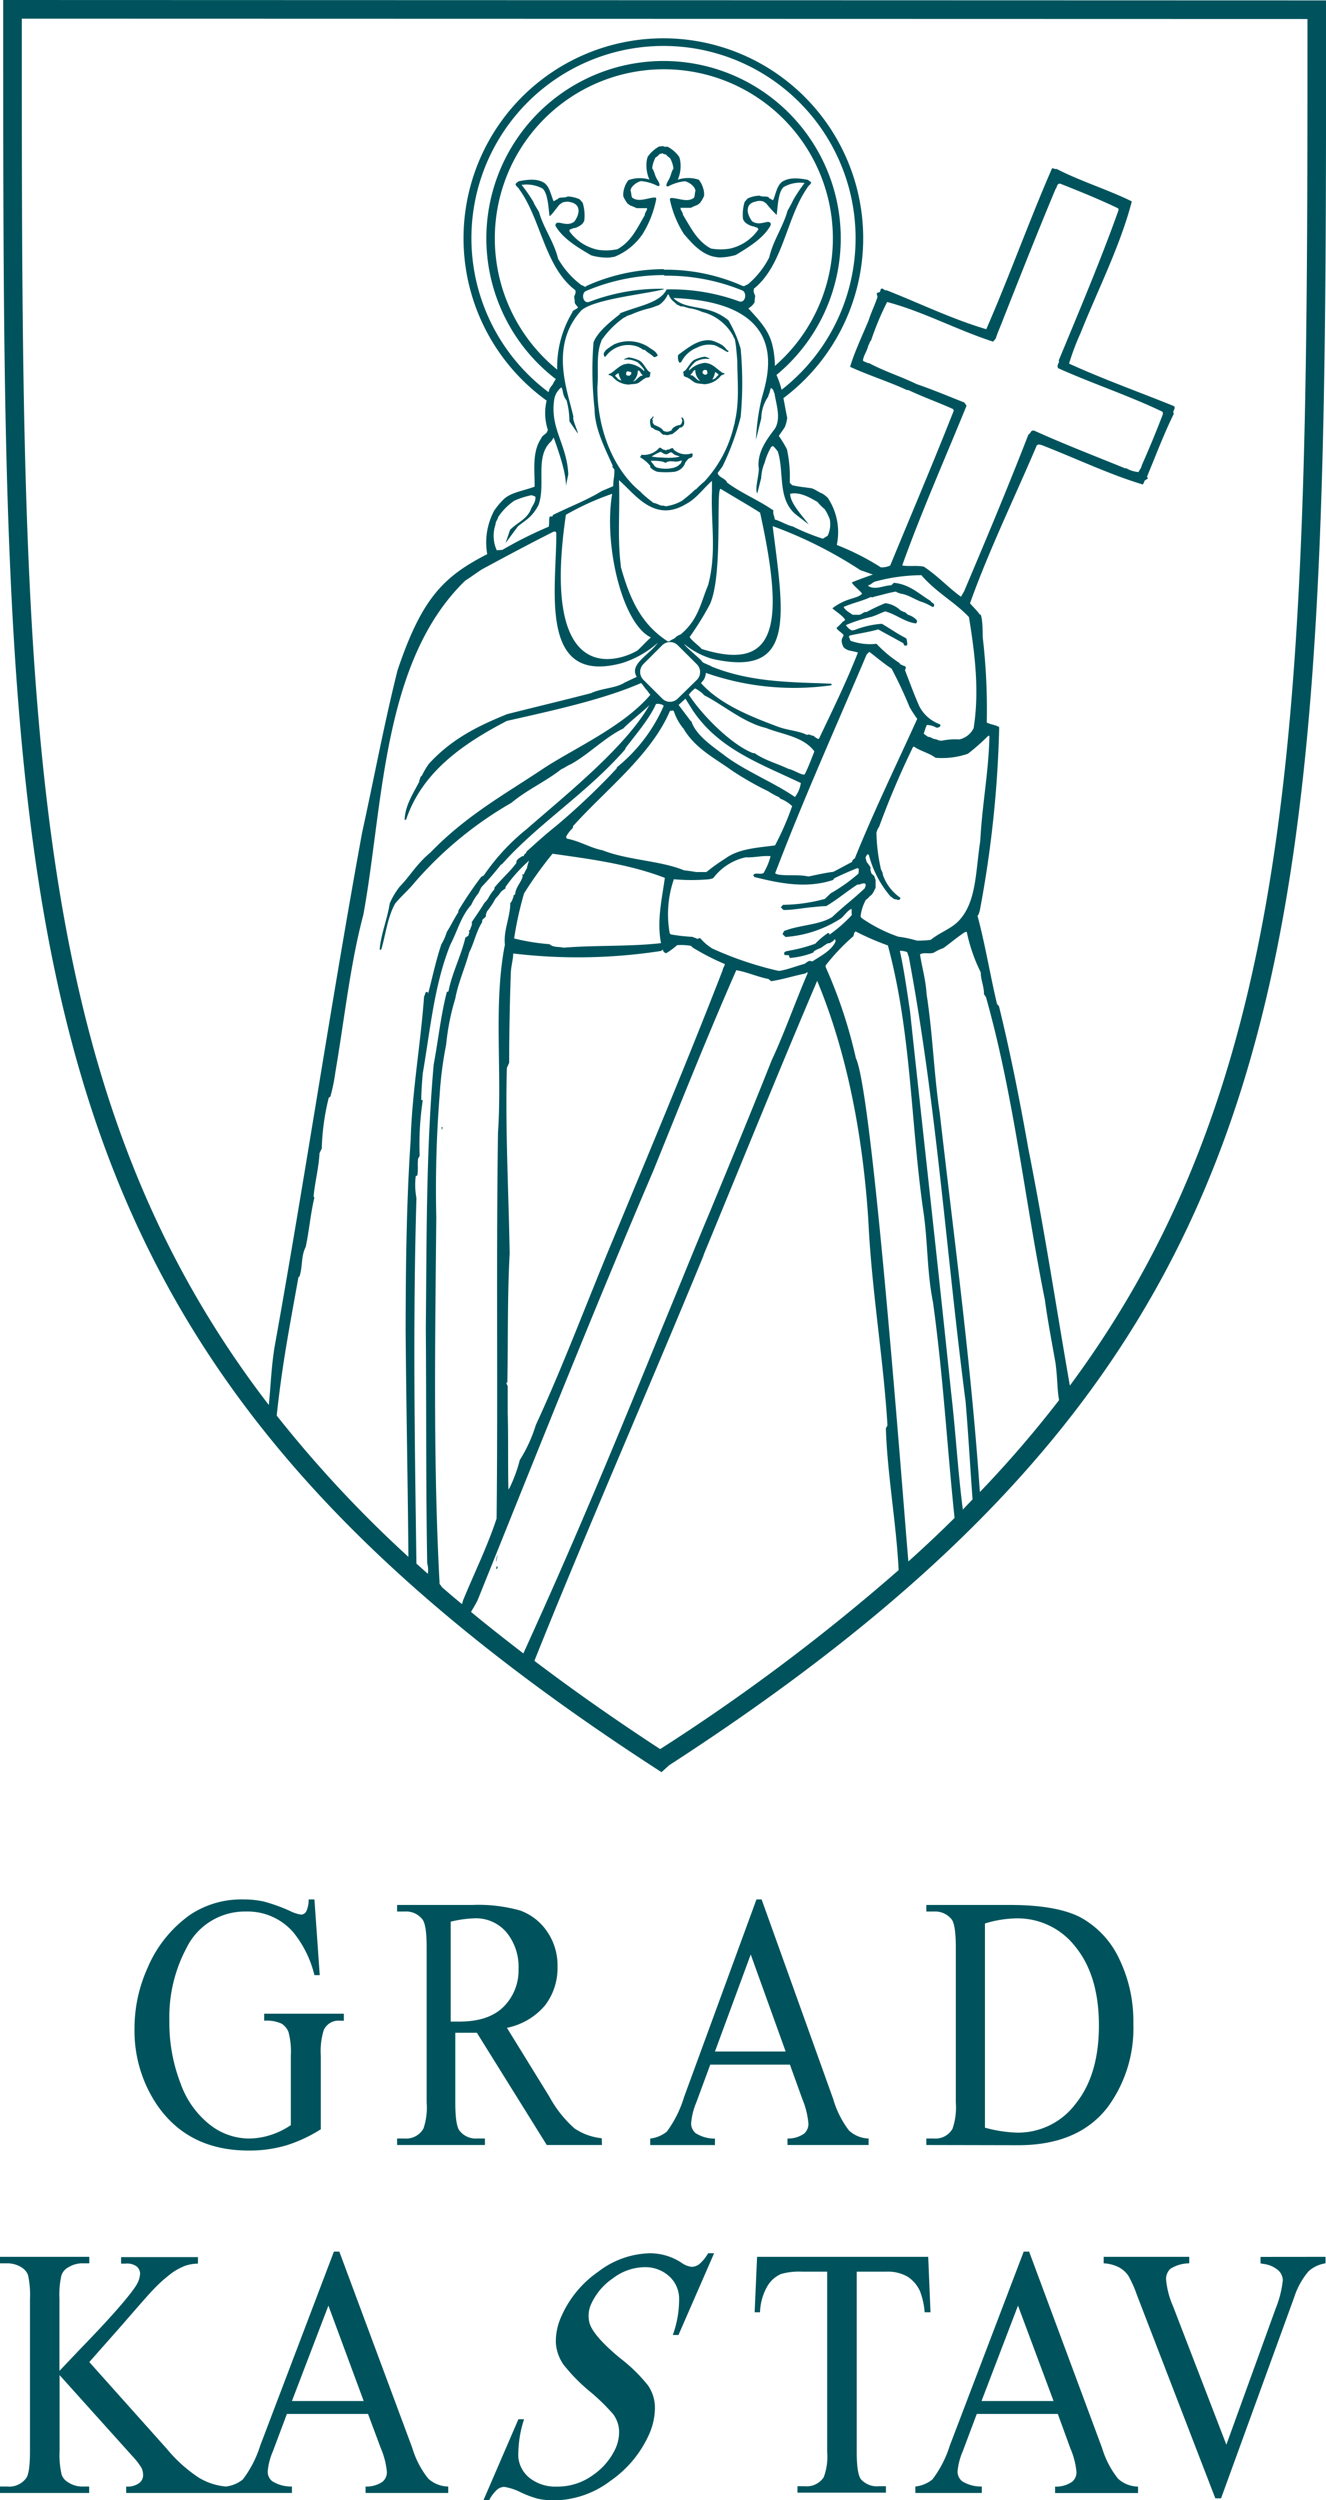
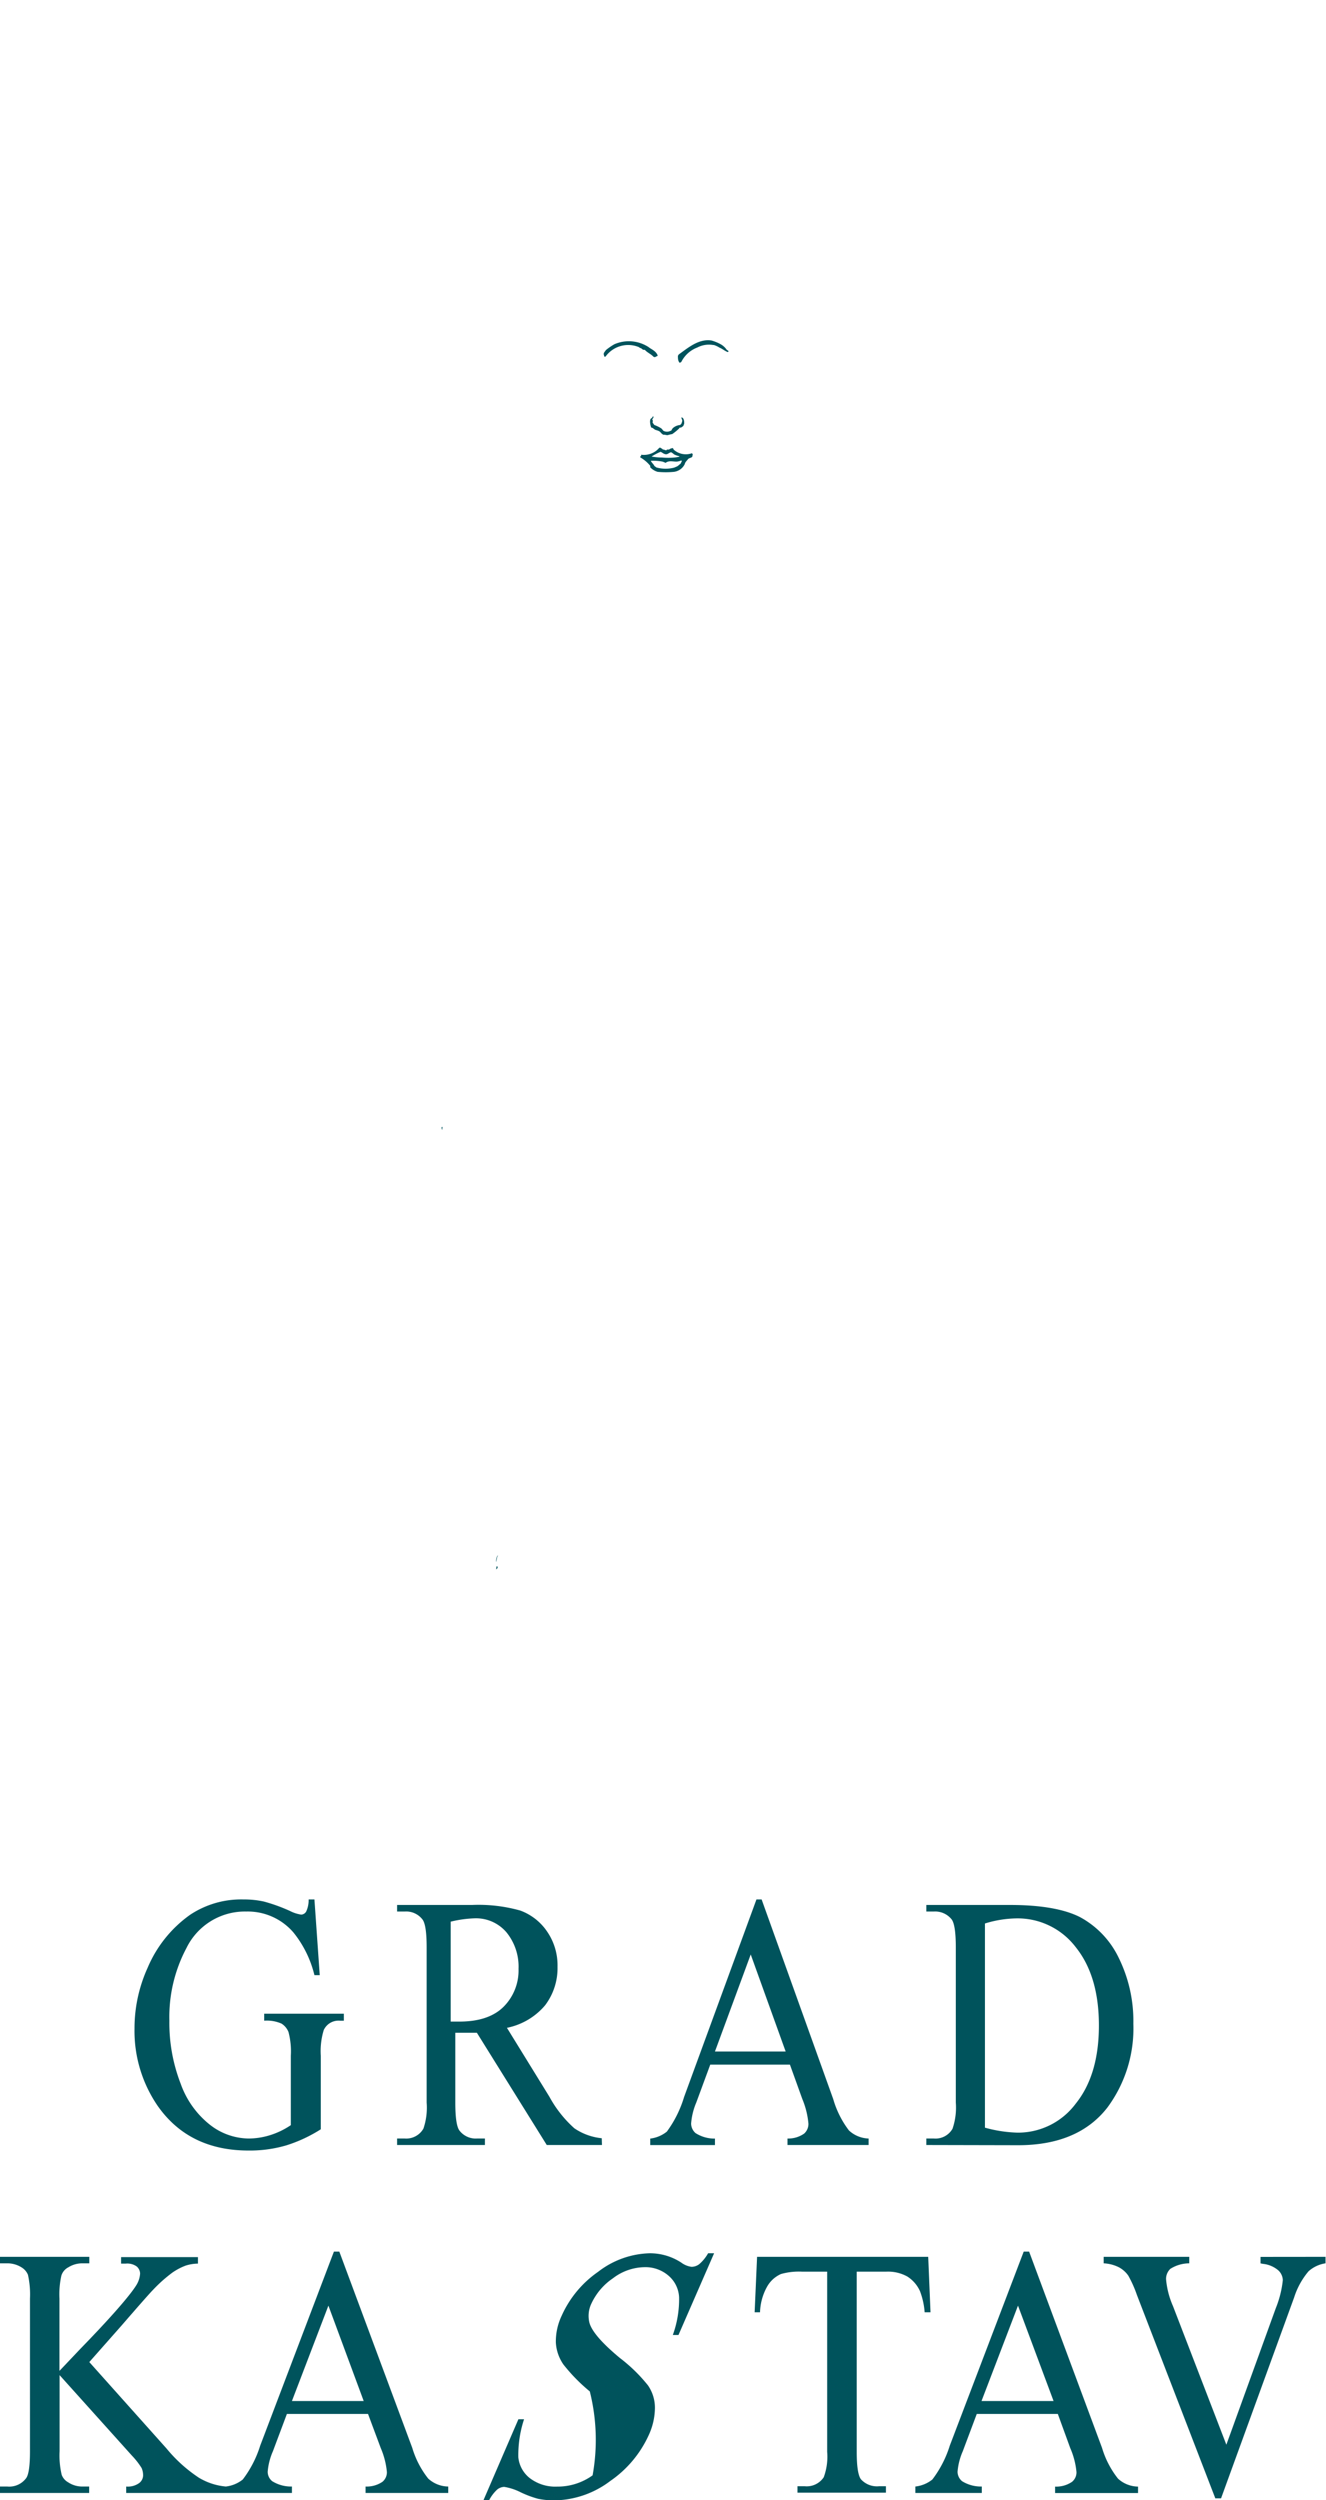
<svg xmlns="http://www.w3.org/2000/svg" viewBox="0 0 189.77 357.56" width="189.77" height="357.56">
  <title>Asset 3</title>
  <g id="Layer_2" data-name="Layer 2">
    <g id="Layer_1-2" data-name="Layer 1">
-       <path d="M153.11,198.15c-2-11.49-3.56-21.86-5.93-33.83-1.21-6.81-2.56-13.69-4.21-20.42l-.28-.31c-1-4.21-1.69-8.51-2.8-12.64.22-.16.22-.44.32-.66A160,160,0,0,0,143,104c-.36-.3-1.49-.45-1.78-.68a89,89,0,0,0-.58-12.22c0-.48,0-3.38-.44-3.24-.35-.52-1-1.14-1.38-1.58,2.72-7.61,6.48-15.33,9.56-22.59l.23-.13.44.08c4.82,1.86,9.72,4.22,14.48,5.64.22-.14.17-.58.47-.66l.29-.21-.14-.23c1.3-3.13,2.46-6.22,3.84-9-.27-.44.39-.8,0-1.11C162.86,56,157.74,54.17,153,52a34.46,34.46,0,0,1,1.63-4.33c2.48-6.21,5.69-12.49,7.35-18.87-3.44-1.69-7.32-2.87-10.76-4.64-.28.08-.43-.14-.66-.08-3.23,7.39-6.17,15.6-9.41,23-4.85-1.42-9.74-3.8-14.27-5.57-.38.07-.37-.23-.66-.24s-.17.52-.39.52l-.22.06-.15.15.13.45c-.38,1.17-.83,2-1.3,3.43-.92,2.19-2,4.47-2.63,6.58,2.71,1.24,5.71,2.18,8.13,3.32H130c2.11,1,4.31,1.78,6.36,2.7l.15.22c-3,7.61-6,14.64-9.11,22.18a3,3,0,0,1-1.33.26A36.41,36.41,0,0,0,119.92,78l-.16-.08a8.84,8.84,0,0,0-1.29-6.72,4.1,4.1,0,0,0-.85-.65c-.57-.21-.93-.57-1.51-.73-1-.14-1.88-.22-2.74-.43l-.35-.36a18,18,0,0,0-.4-4.78,14.37,14.37,0,0,0-1.16-1.9c.26-.44.67-.92.87-1.3a4.77,4.77,0,0,0,.33-1.3c-.21-1-.36-1.92-.54-2.81a28.6,28.6,0,1,0-33.89.35,7.71,7.71,0,0,0,.18,4.2l-.19.42a7.06,7.06,0,0,0-.62.51l-.26.45c-1.21,1.95-.8,4.56-.83,6.73-1.58.59-3.33.81-4.36,1.74a10.4,10.4,0,0,0-1.42,1.68,9.62,9.62,0,0,0-1,6.23c-6.27,3.21-9.37,6.31-12.84,16.62-1.91,7.63-3.31,15.19-5.08,23.27-4.42,24.17-8.11,49-12.53,73.57-.48,3.06-.53,5.48-.81,8.22C3.16,155,3.12,99.75,3.12,3.52V2.67l184,.05c0,94.65-.18,149.79-34,195.43m-42-144.52a25.36,25.36,0,1,0-31.57.59,4.6,4.6,0,0,0-.45.77,3.18,3.18,0,0,0-.46.65l-.14.44v0a27.49,27.49,0,1,1,33.36-.34,13.5,13.5,0,0,0-.74-2.13m-3.29-12.27c4.28-3.39,4.67-10.17,7.73-14.52.07-.23.39-.35.53-.69L116,26l-.38-.28c-1.18-.22-2.66-.43-3.73.31-.7.58-.84,1.6-1.23,2.58-.25,0-.25-.17-.56-.23L110,28.2c-.44-.18-.82,0-1.31-.22a4.3,4.3,0,0,0-1.68.4,4.82,4.82,0,0,0-.45.52,6.19,6.19,0,0,0-.23,2.39l.06.17.24.34a2.86,2.86,0,0,0,1.1.57h.19c0,.12.43.11.55.28l.06.17a6.75,6.75,0,0,1-4,2.72,8,8,0,0,1-2.79,0c-2-1.07-2.91-3.05-4-4.82,0-.39-.36-.61-.35-1h1.49a6.64,6.64,0,0,1,.93-.41l.37-.28a5.24,5.24,0,0,0,.58-1,2.73,2.73,0,0,0-.16-1.2,3.18,3.18,0,0,0-.6-1.13,4.8,4.8,0,0,0-3,0,4.91,4.91,0,0,0,.31-2.92l-.1-.34a4.9,4.9,0,0,0-1.67-1.46,5.27,5.27,0,0,1-.56,0v-.09c-.23,0-.43.06-.65.06a4.83,4.83,0,0,0-1.64,1.48l-.1.34a5,5,0,0,0,.35,2.91,4.83,4.83,0,0,0-3,.08,3.26,3.26,0,0,0-.59,1.14,2.86,2.86,0,0,0-.14,1.2,5.41,5.41,0,0,0,.59,1l.38.28a9.72,9.72,0,0,1,.94.39h1.49c0,.4-.35.63-.33,1-1.06,1.78-1.91,3.77-3.92,4.87a7.79,7.79,0,0,1-2.8.08,6.73,6.73,0,0,1-4.07-2.65l0-.17c.13-.17.5-.17.55-.28h.2a3.05,3.05,0,0,0,1.09-.59l.24-.34.05-.17A6.16,6.16,0,0,0,83.39,29a4.79,4.79,0,0,0-.46-.51,4.51,4.51,0,0,0-1.69-.39c-.48.24-.86.07-1.3.24l-.18.17c-.3.06-.29.24-.55.24-.4-1-.56-2-1.27-2.56-1.07-.73-2.56-.49-3.73-.26l-.37.29-.06.17c.14.34.46.46.53.68,3.13,4.3,3.63,11.08,8,14.41.2.39-.09.68-.14,1a4.48,4.48,0,0,1,.09.85,2.17,2.17,0,0,0,.45.58c0,.3-.81.41-.8.76a15.18,15.18,0,0,0-2.17,8.19,24.19,24.19,0,1,1,31.15-.52l0-.56c-.26-3.74-1.23-4.91-3.79-7.68a2.35,2.35,0,0,0,.9-.88,3.74,3.74,0,0,1,.08-.85c-.06-.35-.36-.63-.16-1m-24-.42-.13.06c-.25,0-.25-.18-.56-.22A12.48,12.48,0,0,1,79.87,37c-.57-2.39-2.08-4.37-2.72-6.65-.26-.51-.58-.9-.85-1.54a21.9,21.9,0,0,0-1.65-2.37,4.79,4.79,0,0,1,3,.53c.78.68.84,2.86,1,3.94.27-.09,1.17-1.41,1.49-1.71.19-.07.24-.24.54-.29s.57-.13.94,0c1.29.22,1.59,1.39.56,2.8-1.19.84-2.42-.36-2.68.41v.17c1,1.81,3.27,3.16,5.12,4.23a8.19,8.19,0,0,0,2.43.32A6.06,6.06,0,0,0,88,36.7a8.91,8.91,0,0,0,4-3.28,15.08,15.08,0,0,0,1.93-5l-.13-.18c-1,0-2.4.77-3.35,0-.13-.35-.08-.64-.22-1l.11-.34a2.42,2.42,0,0,1,1.39-1,6.26,6.26,0,0,1,2.45.73l.18-.07c.12-.22-.15-.62-.28-.85-.4-.62-.42-1.24-.74-1.63a3.88,3.88,0,0,1,.39-1.37c0-.23.48-.35.6-.64a4.83,4.83,0,0,1,.56-.16V22l.47.12c.13.29.55.41.61.64a3.81,3.81,0,0,1,.41,1.36c-.31.4-.33,1-.71,1.65-.13.23-.39.64-.27.85l.18.06a6.38,6.38,0,0,1,2.44-.76,2.34,2.34,0,0,1,1.4,1l.12.34c-.13.39-.08.68-.2,1-.94.79-2.36,0-3.36.06l-.12.18a14.9,14.9,0,0,0,2,4.94c1.16,1.36,2.36,2.72,4.09,3.22a7.71,7.71,0,0,0,.94.16,8.54,8.54,0,0,0,2.42-.36c1.83-1.1,4.09-2.48,5-4.3V32c-.28-.76-1.48.46-2.68-.36-1-1.4-.77-2.57.51-2.81a1.68,1.68,0,0,1,.93-.06c.31.05.37.22.55.28a19.49,19.49,0,0,0,1.53,1.7c.16-1.09.19-3.27,1-4a4.73,4.73,0,0,1,3-.58,21.86,21.86,0,0,0-1.61,2.4,16.76,16.76,0,0,1-.83,1.55c-.61,2.28-2.08,4.29-2.62,6.69A12.43,12.43,0,0,1,107,40.69c-.3.05-.3.22-.56.22l-.12,0A27,27,0,0,0,95,38.57v-.08a27.06,27.06,0,0,0-11.17,2.45M121.92,83.3c.11.39,1.45,1.4,1.44,1.63-.78.76-2.17.5-4.23,2.06.36.38,1.54,1.08,1.83,1.68-.7.49-.18.17-1.24,1.13.08.3.74.66,1,1,0,.41-.6.54,0,1.75.58.59,1.11.47,2.06.77-1.63,4.17-3.66,8.31-5.58,12.34h-.16a2.83,2.83,0,0,1-.65-.46c-.23.08-.58-.31-.88-.09-1.25-.62-2.79-.65-4.19-1.19-3.72-1.39-8.24-3.15-11-6.23l.39-.46a2.32,2.32,0,0,0,.31-1A38.21,38.21,0,0,0,119,98v-.22c-5.24-.24-11.32-.1-17.15-2.45-.16-.16-1.14-.46-1.36-.69,0-.22-2.55-2.23-2.55-2.53A11,11,0,0,0,102,94.24c11.88,2.64,10.22-6.06,8.58-19a61,61,0,0,1,12.54,6.29l1.81.64c-.22.06-3,1.06-3,1.13m15.53,48.11c-1.13,1.38-2.76,1.79-4.26,3a14,14,0,0,1-1.76.11h-.22a16.4,16.4,0,0,0-2.65-.56,21.52,21.52,0,0,1-5.26-2.67l-.15-.22a6.29,6.29,0,0,1,.78-2.42c.24-.08.38-.37.68-.59s.46-.65.69-1.09c0-.37,0-.67,0-1.11l-.15-.44c0-.22-.44-.37-.5-.67s-.14-.37-.06-.67a4.35,4.35,0,0,0-.58-.81c0-.22-.14-.37-.14-.67l.23-.43.23.07a14.77,14.77,0,0,0,3.14,6c.22.07.29.29.65.38.22-.07.36.22.66,0l.08-.22a6.67,6.67,0,0,1-2.52-3.29c0-.44-.28-.59-.34-1.11a25.43,25.43,0,0,1-.58-4.88,2.07,2.07,0,0,1,.38-.87,121.7,121.7,0,0,1,4.85-11.41l.15-.07c.81.61,2.2.92,3.07,1.6a11.29,11.29,0,0,0,4.65-.58,30.86,30.86,0,0,0,2.93-2.59l.14.07c-.09,5-1.06,9.93-1.31,15-.65,4.13-.52,8.47-2.85,11.16m2.79,81.92c-1.24-18.24-3.63-35.74-5.73-54.1-.85-5.63-1-11.38-1.89-17.06-.12-2.07-.68-3.93-.94-5.7.53-.35,1.32,0,2-.26a6,6,0,0,1,1.34-.64c1-.72,2-1.58,3.12-2.31h.23a23.84,23.84,0,0,0,2,5.78c0,1.11.48,2,.46,3.11l.29.44c4,14.16,5.53,28.86,8.43,43.29.4,3,1,6.06,1.53,9.09.31,2.49.2,3.53.5,5.24a161,161,0,0,1-11.3,13.11m-2.47,2.58c-.74-5.74-1-10.91-1.69-16.86-1.88-18.15-3.92-36.25-5.88-54.5-.45-3-.84-5.83-1.45-8.59a2.91,2.91,0,0,1,1,.17c.13.08.13.38.28.68,4,21.37,5.35,42.27,8.13,63.61.43,5.13.64,9.27,1,14-.49.5-.95,1-1.46,1.52M130,223.29c-.75-8.63-5.11-67.09-7.51-71.95a68.64,68.64,0,0,0-4.33-13.05v-.22A29.42,29.42,0,0,1,122,134c.23-.06.15-.66.46-.79a39.06,39.06,0,0,0,4.61,2c3.38,12.53,3.24,25.2,5.06,37.91.66,4.29.51,8.71,1.39,13.08,1.49,10.79,2,20.45,3.09,30.88-2.1,2.09-4.31,4.16-6.6,6.22m-29.32-43.82c5.47-13.24,10.87-26.57,16.26-39.21,4.45,10.7,6.6,22.82,7.33,34.41.48,10,2.15,19.58,2.73,29.16l-.23.44c.22,6.68,1.49,13.51,1.83,20.26a285.91,285.91,0,0,1-34.13,25.6c-6.47-4.22-12.43-8.41-18-12.62,7.4-18.54,16.68-39.65,24.22-58M62.91,226.41c-.93-17.2-.63-35.1-.47-52.34a171.61,171.61,0,0,1,.48-17.48,54.56,54.56,0,0,1,.93-7.2,34.12,34.12,0,0,1,1.31-6.6c.41-2.23,1.4-4.42,2-6.61.69-1.32,1-3,1.85-4.31v-.21c0-.23.45-.38.53-.66v-.23l.16-.43a11.24,11.24,0,0,0,1.13-1.69c.23-.36.6-.65.84-1.09a5,5,0,0,1,.68-.51v-.21a21.32,21.32,0,0,1,3.38-3.77,4.89,4.89,0,0,0-.32,1.1,5.43,5.43,0,0,0-.45.88h-.23l.08.23c-.17.88-1,1.53-1.09,2.63l-.23.14v.22c-.14.21-.15.6-.46.87,0,2-1,3.9-.77,6l-.07.3c-1.56,8.44-.32,17.68-.92,26.51-.27,18.58,0,36.94-.2,55.22-1.32,4-3.15,7.7-4.78,11.65l-.17.59c-1-.81-1.91-1.6-2.84-2.4l-.4-.55m52.28-115.74-.14.07c-.74-.15-1.45-.69-2.2-.84-1.61-.77-3.44-1.25-4.82-2.24h-.22c-3.15-1.23-7.32-5.46-9.2-8.36a4.5,4.5,0,0,1,.9-.9,4.6,4.6,0,0,1,1.33,1c2.49,1.23,5.65,3.93,8.8,4.65,2.27.93,5.36,1.21,6.94,3.36-.47,1.18-.84,2.2-1.39,3.3m7.24,11.84c0,.23-.45.29-.45.66-.82.42-1.72.93-2.69,1.42-1.11.14-2.29.4-3.55.67-1.47-.32-2.86-.05-4.41-.29l-.37-.16c4.1-10.75,8.63-20.77,13.1-31.3l.38-.38c1,.75,2.09,1.7,3.18,2.39a60.11,60.11,0,0,1,2.58,5.5,16,16,0,0,0,1.1,1.69c-3,6.61-6.18,13.16-8.87,19.8m-27.26,3c-.43,3.1-1.15,6.11-.54,9.28-4.58.52-9.3.27-13.95.65-.65-.17-1.47,0-2-.5a30.9,30.9,0,0,1-5.07-.82A49.4,49.4,0,0,1,75,127.77a54.28,54.28,0,0,1,4.08-5.68c5.29.76,10.88,1.46,16.08,3.46m1.94-24.72,1-.91,1,1.61c3.73,5.59,9.59,7.63,15.51,10.45a4.29,4.29,0,0,1-.84,2c-3-2.06-6.87-3.6-9.86-5.78-1.66-1.29-4.25-2.92-4.95-5l-.22-.22c-.14-.23-1.39-1.83-1.6-2.14m.66,3.32c1.64,2.84,4.42,4.22,6.9,6a43,43,0,0,0,5.25,3,10.19,10.19,0,0,0,1.53.84l.22.23a4.85,4.85,0,0,1,1.67,1.06,42,42,0,0,1-2.45,5.61c-2.38.33-5.18.44-7.12,1.88a27.21,27.21,0,0,0-2.7,1.93l-1.46,0c-.58-.09-1.11-.18-1.76-.25-3.37-1.39-7.93-1.41-11.68-2.87-1.69-.32-3.22-1.31-5.06-1.65L81,119.7a4.62,4.62,0,0,1,1-1.31v-.23C86.62,113,93.19,108,95.88,101.67c.21,0,.41-.17.56.06a7.68,7.68,0,0,0,1.33,2.42m-25.2,48.5.3-.67c0-4.13.08-8.24.22-12.38,0-1.38.34-2.2.36-3.24A78.12,78.12,0,0,0,94.6,136l.31-.21c-.08.21.13.45.43.53a9.8,9.8,0,0,0,1.56-1.15,8,8,0,0,1,2,.1l.22.23a34.25,34.25,0,0,0,4.61,2.37c0,.29-.24.44-.31.88-5,12.89-10.43,25.83-15.74,38.64-3.78,9.06-7.11,18-11,26.41a20.84,20.84,0,0,1-2.29,5,21,21,0,0,1-1.47,4l-.16.21c-.08-3.68,0-7.37-.1-11,0-1.12,0-2.51,0-3.77l-.2-.44.15-.15c.11-6,0-12.31.33-18.35-.14-8.78-.64-17.71-.4-26.54m2.36,83.7c-2.59-2-5.09-3.95-7.49-5.94.32-.53.8-1.38.91-1.59,8-19.86,16.62-41.51,25.18-61.5,4-9.88,7.79-19.39,11.87-28.68,1.55.26,3,.94,4.62,1.26l.36.31c1.41-.19,3-.69,4.46-1,.21-.06.5-.06.66-.27l.14.07c-1.77,4.1-3.33,8.57-5.17,12.51-2.78,7-5.87,14.5-8.87,21.74C99.2,179,97,184.49,94.66,190.13c-5.87,14.41-12.15,29.6-18.67,43.92ZM112.42,134a16.9,16.9,0,0,0,7.94-2.66c.51-.43.9-1.09,1.49-1.37.07.23,0,.59.06.89a20.22,20.22,0,0,1-3.22,2.82v-.23h-.22a10.48,10.48,0,0,0-1.79,1.51,21.58,21.58,0,0,1-3.78,1c-.22.06-.52.06-.67.28v.23c.07.21.37.08.67.15l.13.38a11.86,11.86,0,0,0,3.34-.76l.14-.22a4.85,4.85,0,0,1,.88-.42c.31-.14.69-.52,1.15-.72.28.07.37-.15.67-.28l.28-.3.08.15v.22c-.6,1.32-2.25,2.11-3.3,2.82l-.44-.08a2.79,2.79,0,0,0-.67.43c-1.11.28-2.22.76-3.56,1h-.21a49.32,49.32,0,0,1-9.45-3.19,7.34,7.34,0,0,1-1.74-1.5l-.45.13c-.07-.14-.38-.15-.65-.3a24.73,24.73,0,0,1-3.1-.35l-.15-.15a15.37,15.37,0,0,1,.59-7.74,28,28,0,0,0,5.09,0c.21-.07.51-.06.65-.29a7.9,7.9,0,0,1,4.56-2.85c1.1.08,2.29-.26,3.54-.16a9.38,9.38,0,0,1-1,2.41c-.44.22-.82,0-1.32.13l-.16.21.16.23c3.73.94,7.48,1.67,11.26.43l.16-.23c1-.5,2.14-1,3.34-1.48l.21.15c-.08.22,0,.37-.09.66a24,24,0,0,1-3.95,2.8c-.31.3-.46.43-.83.8a23.41,23.41,0,0,1-6,.85l-.31.36.38.38c1.48,0,2.89-.32,4.43-.43a16.58,16.58,0,0,1,1.69-.13c1.57-.93,2.91-2.08,4.48-3.09.38.08.67-.27,1.1-.12l.08.22-.15.44c-1.51,1.45-3.15,2.67-4.65,4.11-1.87,1.16-4.59,1.11-6.89,2l-.23.45ZM97,92.28,99.73,95a1.57,1.57,0,0,1,0,2.23L97,99.9a1.57,1.57,0,0,1-2.23,0l-2.7-2.69a1.59,1.59,0,0,1,0-2.23l2.7-2.7a1.59,1.59,0,0,1,2.23,0m6.17-22.35c1,.62,4.59,2.71,5.61,3.39,3.51,15.94,2.5,22.9-8.39,19.48-.07-.22-1.62-1.35-1.68-1.72a41.61,41.61,0,0,0,2.85-4.59c2-4.15.81-17,1.61-16.56M86.06,48.8l0-.1a12.79,12.79,0,0,1,3.29-3.31c.19,0,.23-.17.45-.23s.24-.13.37-.11a15,15,0,0,1,2.74-.95c.62-.15,1-.36,1.35-.45a3.48,3.48,0,0,0,1.32-1.56l.17.12c0,.2.15.26.24.49.27.35.64.58.92.89.23,0,.31.2.59.23h.1l.2,0c.23.11.48.14.78.25a6.6,6.6,0,0,1,2,.58h.09a7,7,0,0,1,4.26,3.4c.05.2.15.26.24.49.2,1,.24,1.94.35,3,0,2.87.34,5.82-.36,8.79,0,.18-.06.33-.12.53a17.57,17.57,0,0,1-4.23,8A12.87,12.87,0,0,0,99.59,70L99.5,70a19.91,19.91,0,0,1-1.92,1.63,6.57,6.57,0,0,1-2.19.76l-.1,0c-.19,0-.36-.13-.58-.07-.38-.08-.69-.32-1.18-.4a20,20,0,0,1-1.77-1.47V70.4C87.63,67.12,85.4,61,85.5,55.22c.19-2.1-.23-4.58.56-6.42M88.86,81c-.54-4.2-.1-8.06-.28-12.33,2.19,1.84,5,6.2,9.6,3.41,1.47-.76,2.39-2.14,3.71-3.31v1.51c-.17,4.57.7,8.66-.54,13.37-1.06,2.55-1.38,4.83-3.74,6.91-.21.27-.7.27-1,.68-.21.14-.57.28-.84.48h-.21c-3.75-2.42-5.4-5.94-6.73-10.72m4.36,10.13c-.75.65-1.06,1.06-1.88,1.82,0,.19-14.42,8.49-10.32-19.33a38.32,38.32,0,0,1,6.62-3c-1.24,7.33,1.45,18.65,5.58,20.56M59.6,223.66c-.25-17.44-.52-34.81,0-52.31a10.46,10.46,0,0,1-.1-3.17l.22-.06c.16-.74,0-1.63.12-2.43l.22-.38a42.8,42.8,0,0,1,.44-7.95l-.21-.07c0-1.18.11-2.51.21-3.76,1.08-6.25,1.63-12.64,3.95-18.43,1-1.91,1.54-4.1,3-5.7a7.2,7.2,0,0,1,.92-1.53c.22-.23.32-.73.61-1.09a39.24,39.24,0,0,0,2.7-3.12l.16-.07C77,117.79,84,113.43,89.46,107.18l.08-.22c1.2-1.6,3.43-4.18,4.35-6.3h.43c.23.07.53.07.66.3a23.29,23.29,0,0,1-6.68,8.76l-.08.22a100.12,100.12,0,0,1-8.62,8.17c-1.64,1.3-3.06,2.61-4.26,3.69,0,.3-.37.29-.38.64h-.22c-.22.16-.68.37-.83.73v.22c-.82,1.17-2.16,2.32-3.15,3.55v.23a6.28,6.28,0,0,0-.9,1.31,3.64,3.64,0,0,1-.54.65c-.6,1-1.2,1.83-1.82,2.77.15.38-.15.66-.23,1.09l-.23.16c.3.07,0,.37,0,.66l-.44.28c-.57,2.5-1.94,5.13-2.42,7.7l-.23.07c-.86,3.3-1.23,6.9-1.88,10.36-1.11,12.52-1,25.2-1.13,37.8.09,11.43,0,22.4.2,33.56a3.41,3.41,0,0,1,.09,1.49l-1.59-1.42m72.22-141.4c2.07,2.44,4.82,3.87,6.81,6,.86,5.24,1.51,10.61.67,15.89a3,3,0,0,1-2.06,1.61,9.2,9.2,0,0,0-2.45.17h-.26c-.21,0-.55-.22-.82-.23s-.47-.28-.81-.29l-.21-.07c-.12-.13-.33-.21-.53-.42.15-.41.22-.75.44-1.23a2.76,2.76,0,0,1,1.35.37.6.6,0,0,0,.62-.26l-.08-.2a5.39,5.39,0,0,1-2.94-2.54c-.72-1.6-1.37-3.39-2.07-5.2l.14-.41-.2-.2c-.2,0-.33-.15-.61-.23l-.13-.2a17.74,17.74,0,0,1-3.28-2.74,8.29,8.29,0,0,1-3.65-.41c-.2-.08-.13-.42-.33-.56l.15-.21c1.35-.31,2.71-.49,4.08-.88,1.13.64,2.35,1.28,3.62,2a.31.31,0,0,0,.47.29c.14-.2,0-.56,0-.84l-.13-.2c-1.15-.57-2.22-1.34-3.44-2.05a12.92,12.92,0,0,0-3.88.88l-.4.07a1.82,1.82,0,0,1-.86-.77,21.87,21.87,0,0,1,3.61-1.17c.68-.19,1.3-.54,2-.78,1.49.36,2.82,1.55,4.44,1.72l.15-.34-.14-.21a2.85,2.85,0,0,0-1.2-.7l-.4-.36c-.21,0-.33-.14-.61-.22a3.82,3.82,0,0,0-2.22-1.07,25.66,25.66,0,0,0-2.67,1.26h-.2c-.34.08-.41.27-.82.4l-1,0c-.33-.28-1-.56-1.27-1.12,1.17-.53,2.66-.84,3.9-1.43.19.13.33,0,.6-.07,1.09-.25,2.12-.57,3-.7.07.14.32.15.6.29,1.22.15,2.15.93,3.23,1.24a7.91,7.91,0,0,1,1.41.69l.21-.12v-.21c-.06-.28-.33-.21-.52-.56-1.55-.92-3-2.39-5.25-2.58l-.36.35c-1,0-2.24.71-3.24.14l-.08-.15c.35,0,.62-.4,1-.52a25.85,25.85,0,0,1,6.53-.91M138,57.56c-2.13-.84-4.54-1.85-6.82-2.63-2.2-1.07-4.69-1.86-6.8-3h-.22c-.07-.14-.52-.15-.66-.38.09-.74.62-1.39.78-2.19.15-.08.16-.53.38-.66a41.14,41.14,0,0,1,2.3-5.51c5.15,1.36,10,4,15.17,5.67l.37-.44c.32-1,.7-1.76,1.1-2.85,2.55-6.44,5-12.66,7.49-18.59.14-.07.15-.51.37-.66l.22-.07c2.78,1.09,5.64,2.25,8.35,3.55l.06.22c-2.48,7-5.72,14.64-8.57,21.53.14.29-.16.43-.17.87l.07.23c4.75,2.14,10.18,3.94,14.94,6.23l.06.16v.21c-.93,2.42-1.92,4.84-3,7.26-.15.65-.38.64-.46,1a4,4,0,0,1-1.76-.54H161c-4.16-1.7-8.78-3.47-13-5.39h-.23c-.28.06-.23.36-.59.57-2.93,7.54-6,14.86-9.19,22.39l-.46.8c-1.8-1.29-3.34-3-5.3-4.29-1-.23-2.1,0-3.11-.18,2.64-7.41,6.2-15.46,9.21-22.86Zm-29.62,13,.56-2.21a6.16,6.16,0,0,1,.49-2.17,9.32,9.32,0,0,1,.94-2.26l.21-.13c.22.07.5.5.73.76,1,3.11-.18,7.11,2.94,9.3L115.73,75c-.61-.92-2.68-3-2.64-4.39,1.41-.29,2.85.56,3.92,1.19a6.34,6.34,0,0,0,1,1,6.88,6.88,0,0,1,.75,1.49,3.89,3.89,0,0,1-.31,2.33l-.69.42a30.16,30.16,0,0,1-4.32-1.76c-.78-.15-1.64-.72-2.57-1,0-.43-.31-.78-.17-1.27-2.11-1.48-4.62-2.48-6.65-4-.15-.57-1.32-.77-1.33-1.4.24-.29.47-.61.7-.94A37.41,37.41,0,0,0,106,59.63a53,53,0,0,0,0-9.76,17.91,17.91,0,0,0-1.75-4.06c-3-2.46-5.91-1.28-7.88-3.19C113.61,43.27,109.82,54,109,57a31.56,31.56,0,0,0-.81,5.89l.54-2.2.22-.85a5.56,5.56,0,0,1,1-3.13c0-.27.19-.42.24-.83l.15-.42.22.2c.14.08.14.35.29.63.25,1.62.94,3.52.06,5-1.09,1.46-2.49,3.21-2.35,5.48.22.63-.58,3.1-.21,3.74M74.14,75.25c1.28-1,2-1.31,2.92-3,1.1-3-.58-7,1.84-9.15l.34-.53c.6,1.7,1.8,5,1.75,6.91l.34-1.64c-.17-4.26-2.68-6.61-2-10.78a2.78,2.78,0,0,1,1-1.66c.32.38.08,1,.75,1.85a11.43,11.43,0,0,1,.41,3L82.69,62c.07-.22-.83-2.08-.62-2.37-.75-3.52-3.56-10.12,1.15-15.26,1.92-1.62,9.12-2.3,11.78-3v-.07a28.5,28.5,0,0,0-10.7,1.88c-.89.29-1.18-1.28-.4-1.58a28.48,28.48,0,0,1,11.17-2.26v.09a28.52,28.52,0,0,1,11.12,2.09c.78.29.51,1.85-.38,1.59a28.31,28.31,0,0,0-10.4-1.72c-1,2-4.14,2.35-6.8,3.47l.19,0c-1.26,1-3.26,2.53-3.86,4.11a50.21,50.21,0,0,0,.15,9.51c0,2.88,1.62,5.87,2.62,8.18l-.12,0a4.33,4.33,0,0,0,.34.5c0,1.38-.13.94-.17,2.37l-1.65.7c-2.1,1.3-4.57,2.22-7,3.43,0,.43-.41,0-.48.35s0,.86-.1,1.31a58.74,58.74,0,0,0-6.64,3.32l-.8.05A5,5,0,0,1,70.92,75c0-.44.26-.58.39-1.08a8.7,8.7,0,0,1,2.27-2.3,11.64,11.64,0,0,1,2.48-.8,2.88,2.88,0,0,1,.56.21c.09.81-.46,1.24-.72,2-.65,1.3-1.89,1.72-2.9,2.74l-.65,1.9ZM44.88,171.09c.19-2.07.73-4,.85-6.18l.32-.66a33.61,33.61,0,0,1,1-7.27l.23-.15a26.06,26.06,0,0,0,.72-3.52c1.32-7.72,2.11-15.38,4-22.49,2.88-15.71,2.67-36.28,14.6-47.8.82-.5,1.64-1.15,2.45-1.64,3.58-1.93,6.78-3.64,10.2-5.36h.23l.13.16c.1,7.64-2.77,22,9.47,18.63a14.2,14.2,0,0,0,5.06-2.88C92.88,93.7,90,95,91.13,96.8l-1.77.83c-1.18.79-3.28.79-4.78,1.5-3.84,1-8.06,2-12,3-4.38,1.77-8,3.62-11.19,7.09a11,11,0,0,0-1,1.69l-.23.22c0,.22-.16.36-.16.66-.77,1.53-2.06,3.42-2.09,5.49l.22-.08c2.27-6.81,8.23-10.9,14.41-14.1,6-1.37,13.71-3,19.21-5.42.14.08.6.84.81,1l.51.69c-3.83,4.51-10.8,7.6-15.2,10.47-5.59,3.74-11.11,6.74-16.28,12.09-2,1.66-2.94,3.4-4.37,4.85a10.54,10.54,0,0,0-1.44,2.41c-.34,2.22-1.25,4.33-1.45,6.62h.23c.61-2,.88-4.63,2-6.6.82-1,1.87-1.89,2.78-3a53.62,53.62,0,0,1,13.85-11.4c2.24-1.87,4.84-3,7.15-4.81.52-.21.81-.49,1.34-.7,2.61-1.44,4.81-3.79,7.56-5.14.3-.44,3.25-2.81,3.7-3.33-3.44,6.07-12.15,13-17.53,17.71a30.67,30.67,0,0,0-6.17,6.66l-.38.21a55.35,55.35,0,0,0-3.26,4.82v.22c-.59.88-1.06,1.9-1.66,2.84a7.82,7.82,0,0,1-.77,1.75c-.78,2.28-1.27,4.7-1.9,7.05l-.07-.23H61c-.14.08-.15.36-.31.66-.49,6.78-1.72,13.61-1.92,20.53-.61,9.07-.7,18.06-.72,27.19.09,11.17.31,21.53.4,32.41a171.67,171.67,0,0,1-18.85-20.21c.79-7.31,1.76-12.27,3.11-19.77l.16-.15c.46-1.39.19-2.85.88-4.19.49-2.27.68-4.69,1.24-7.05ZM.46,0V3.52c0,133.54,0,188.8,93.36,249.37l.85.55,1.11-1c94-60.84,94-116.52,94-251V.06Z" fill="#00535c" />
      <path d="M71,224.43c.22-.08.31-.44.08-.44Z" fill="#00535c" />
      <path d="M71,223.39c.14-.44.09-.75.32-1l-.16.14a2,2,0,0,0-.16.88" fill="#00535c" />
      <path d="M63.27,161.62l.07-.44c-.28-.09-.07.36-.07.44" fill="#00535c" />
      <path d="M97.43,66.28c-.08.08-.22.17-.34.29s-.38.21-.62.31a4.94,4.94,0,0,1-2.42,0c-.12,0-.27-.17-.39-.23-.13-.29-.36-.42-.52-.75a6.85,6.85,0,0,1,1.74.13c.11.06.24.09.37.17.57-.46,1.33-.06,1.87-.23.16,0,.27-.14.46-.09,0,.13-.1.25-.15.39m-2.87-1.64c.22.07.36.27.68.33s.51-.24.81-.28a1.68,1.68,0,0,1,.4.29,2.62,2.62,0,0,0,.78.27v.07a5.11,5.11,0,0,1-.7.12,9.47,9.47,0,0,1-1.77,0,8.32,8.32,0,0,1-1.51-.14,7.92,7.92,0,0,1,1.3-.68m1.85-.37-.11-.16a1,1,0,0,0-.54.21c-.12,0-.18,0-.27,0l-.15.12a3.05,3.05,0,0,0-.48-.14c-.13-.15-.2-.12-.31-.24h-.18a2.88,2.88,0,0,1-2.6,1c0,.07,0,.28-.13.22l0,.16a5.12,5.12,0,0,1,1.43,1.21l0,.21a2.32,2.32,0,0,0,1.06.65,12.09,12.09,0,0,0,2.33,0A2,2,0,0,0,98,66.37c.06-.31.35-.52.49-.74a1.36,1.36,0,0,1,.44-.19l.17-.16a.73.73,0,0,1,.05-.31l-.13-.15a2.6,2.6,0,0,1-2.64-.55" fill="#00535c" />
      <path d="M93.41,60.36c0-.13.07-.29-.06-.3,0-.21.19-.27.17-.43l0-.07h-.11c0,.18-.21.24-.29.35s-.07.21-.09.32a2.6,2.6,0,0,0,.16.89l.1.06.08,0c.13.09.27.21.41.29a4,4,0,0,1,.57.2,2,2,0,0,1,.36.36c.13.06.16.16.29.14s.39.08.57.06a4.08,4.08,0,0,1,.63-.15,7.34,7.34,0,0,0,1-.81l.07-.12.18,0a1.44,1.44,0,0,0,.35-.25l.12-.32c0-.2,0-.33-.05-.5s-.09-.27-.15-.29l-.11-.09-.09,0c0,.2.14.32.12.5a1.83,1.83,0,0,1-.14.42l-.17.16a1.77,1.77,0,0,0-1.07.48l-.14.22c0,.12-.17.13-.26.18a1.08,1.08,0,0,1-.93-.06,3.41,3.41,0,0,0-.28-.33,5.26,5.26,0,0,0-1-.49c-.11-.12-.2-.28-.27-.37" fill="#00535c" />
-       <path d="M102.49,54a1.34,1.34,0,0,1-.56.28,2.74,2.74,0,0,0,.41-1.08,4.39,4.39,0,0,1,.47.32v.1c-.1.19-.23.17-.33.38m-1.27-.55-.17.13-.22,0a1.12,1.12,0,0,1-.28-.24c0-.13,0-.18.1-.32s.27-.13.45-.09l.11.08c0,.1,0,.17.06.3Zm-1.11,1-.2-.08c-.26-.17-.41-.4-.74-.62,0-.1-.28,0-.36-.16a1.09,1.09,0,0,0,.36-.45c.09,0,.1-.16.25-.21h.1a2,2,0,0,0,.37,1.18c.07.09.15.25.31.3Zm1.2-2.5c-.13,0-.3-.07-.39-.06A3.57,3.57,0,0,0,98.62,53a.5.5,0,0,1,.06-.31,5.62,5.62,0,0,1,.72-.84c.15-.09.19-.2.35-.22a3,3,0,0,1,1.74-.29l.06-.07a2.64,2.64,0,0,0-.69-.26,5.15,5.15,0,0,0-1.53.47c-.55.35-.85,1.09-1.3,1.53-.11.05-.17.13-.26.14a4.86,4.86,0,0,1,.09.6c.07.09.2.1.24.17h.09a3,3,0,0,1,.86.53l.18.12c.43.35,1.08.27,1.53.38a3.22,3.22,0,0,0,2.39-1.19,1.15,1.15,0,0,1,.53-.24l0-.07c-.08-.12-.13-.12-.23-.1-.76-.49-1.37-1.23-2.16-1.39" fill="#00535c" />
-       <path d="M90.89,54.45l-.2.08-.09-.05c.16,0,.24-.21.31-.3A2,2,0,0,0,91.28,53l.1,0c.15,0,.17.15.25.2a1,1,0,0,0,.36.45c-.08.13-.32.06-.36.16-.34.23-.48.45-.74.62M90,53.72l-.21,0-.18-.12,0-.12c0-.13,0-.2.06-.29l.1-.09c.19,0,.31.08.46.09s.14.19.09.32a.83.83,0,0,1-.27.24m-1.66.4c-.1-.22-.23-.2-.33-.39v-.1a3.14,3.14,0,0,1,.47-.31,2.75,2.75,0,0,0,.41,1.07,1.46,1.46,0,0,1-.56-.27m4.3-.13h.09c0-.07.17-.08.24-.17a4.86,4.86,0,0,1,.09-.6c-.09,0-.14-.09-.26-.14-.45-.43-.74-1.18-1.3-1.53a5.21,5.21,0,0,0-1.54-.47,2.51,2.51,0,0,0-.67.26l0,.07a2.94,2.94,0,0,1,1.74.29c.16,0,.2.13.35.22a5.62,5.62,0,0,1,.72.84.58.58,0,0,1,.06.31A3.57,3.57,0,0,0,89.88,52c-.09,0-.26.07-.38.06-.8.16-1.41.9-2.17,1.38a.2.2,0,0,0-.23.11l0,.07a1.24,1.24,0,0,1,.54.24A3.18,3.18,0,0,0,90.05,55c.45-.11,1.09,0,1.52-.38l.18-.12a3,3,0,0,1,.86-.53" fill="#00535c" />
      <path d="M97.5,51.77a4.25,4.25,0,0,1,2.29-2.07,3.6,3.6,0,0,1,2.28-.36h.1a3.41,3.41,0,0,1,.79.37c.46.19.76.48,1.18.64l.14-.09c-.08-.16-.29-.2-.34-.33a2.56,2.56,0,0,0-.82-.71,6.53,6.53,0,0,0-1.27-.52c-1.84-.31-3.43,1.08-4.72,2l-.11.19c0,.37,0,.75.26,1Z" fill="#00535c" />
      <path d="M86.57,51h.09a4,4,0,0,1,4.77-1.36c.13.08.17.18.29.13a1.14,1.14,0,0,0,.37.26l.19,0c.39.43.9.6,1.25,1l.19.05c.15-.06.26-.14.39-.18l0-.11c-.29-.65-.92-.84-1.3-1.16a5.2,5.2,0,0,0-4.88-.4,8.34,8.34,0,0,0-1.22.84c-.13.21-.3.34-.31.55v.1c.09.06,0,.19.12.29" fill="#00535c" />
      <path d="M45,271.64l.76,10.83H45a15.55,15.55,0,0,0-3-6.1,8.62,8.62,0,0,0-6.75-3,9.3,9.3,0,0,0-8.55,5.19A21,21,0,0,0,24.24,289a24,24,0,0,0,1.62,9,13,13,0,0,0,4.27,5.93,9.12,9.12,0,0,0,5.41,1.9,10.37,10.37,0,0,0,3.15-.49,11.32,11.32,0,0,0,2.93-1.42V294a10.88,10.88,0,0,0-.33-3.39,2.49,2.49,0,0,0-1-1.21,5.17,5.17,0,0,0-2.48-.42v-1h11.4v1h-.55a2.34,2.34,0,0,0-2.32,1.32,10.3,10.3,0,0,0-.43,3.7v10.51a20.73,20.73,0,0,1-4.93,2.3,18.62,18.62,0,0,1-5.41.74q-8.52,0-13-6.38a18.94,18.94,0,0,1-3.32-11.05,20.94,20.94,0,0,1,1.87-8.69,17.74,17.74,0,0,1,6.08-7.59,13.21,13.21,0,0,1,7.64-2.2,13.17,13.17,0,0,1,2.92.3,24.17,24.17,0,0,1,3.72,1.34,5.2,5.2,0,0,0,1.63.53.86.86,0,0,0,.71-.44,3.88,3.88,0,0,0,.35-1.73Zm41.15,35.12H78.25l-10-16.05c-.74,0-1.34,0-1.81,0h-.6l-.68,0v10c0,2.16.21,3.51.61,4a2.91,2.91,0,0,0,2.48,1.12h1.15v.93H56.83v-.93h1.11a2.82,2.82,0,0,0,2.66-1.42,9.3,9.3,0,0,0,.46-3.73V278.49c0-2.16-.2-3.49-.61-4a2.93,2.93,0,0,0-2.51-1.12H56.83v-.94H67.55a22,22,0,0,1,6.91.8,7.93,7.93,0,0,1,3.79,2.93,8.52,8.52,0,0,1,1.54,5.11,8.79,8.79,0,0,1-1.77,5.5A9.61,9.61,0,0,1,72.55,290l6.08,9.86a16.82,16.82,0,0,0,3.57,4.51,8.41,8.41,0,0,0,3.92,1.42ZM64.5,289.11h1.21c2.82,0,4.93-.7,6.36-2.12a7.34,7.34,0,0,0,2.14-5.42,7.76,7.76,0,0,0-1.73-5.23,5.73,5.73,0,0,0-4.57-2,16.66,16.66,0,0,0-3.41.48Zm48.55,6.15h-11.4l-2,5.42a9.53,9.53,0,0,0-.74,3,1.82,1.82,0,0,0,.64,1.38,5,5,0,0,0,2.77.78v.93H93.06v-.93a4.65,4.65,0,0,0,2.38-1,16.24,16.24,0,0,0,2.46-4.94l10.36-28.26H109l10.25,28.56a13.59,13.59,0,0,0,2.24,4.47,4.29,4.29,0,0,0,2.82,1.16v.93H112.7v-.93a3.92,3.92,0,0,0,2.38-.7,1.85,1.85,0,0,0,.62-1.41,11.86,11.86,0,0,0-.87-3.52Zm-.61-1.87-5-13.88-5.12,13.88Zm20.13,13.37v-.93h1.1a2.79,2.79,0,0,0,2.65-1.4,9.35,9.35,0,0,0,.47-3.75V278.49c0-2.14-.2-3.48-.6-4a3,3,0,0,0-2.52-1.12h-1.1v-.94h12c4.39,0,7.74.59,10,1.74a13,13,0,0,1,5.54,5.83,20.42,20.42,0,0,1,2.09,9.42,19,19,0,0,1-3.73,12q-4.2,5.37-12.77,5.37Zm8.39-2.48a19.35,19.35,0,0,0,4.63.71,10.29,10.29,0,0,0,8.35-4.13q3.33-4.12,3.33-11.2t-3.33-11.21a10.45,10.45,0,0,0-8.52-4.1,16,16,0,0,0-4.46.73Z" fill="#00535c" />
      <path d="M12.78,337.8l11.06,12.37a20.9,20.9,0,0,0,4.64,4.18,9.07,9.07,0,0,0,3.85,1.25v.92H18.06v-.92a2.77,2.77,0,0,0,1.85-.49,1.4,1.4,0,0,0,.57-1.08,2.62,2.62,0,0,0-.21-1.07,10.76,10.76,0,0,0-1.38-1.77L8.53,339.67v10.88a12,12,0,0,0,.3,3.38A2.05,2.05,0,0,0,9.76,355a3.63,3.63,0,0,0,2,.6h1v.92H0v-.92H1.06a3,3,0,0,0,2.7-1.22c.36-.53.53-1.81.53-3.83V328.73A12.84,12.84,0,0,0,4,325.32a2.22,2.22,0,0,0-.9-1.05,3.82,3.82,0,0,0-2-.59H0v-.93H12.78v.93h-1a3.78,3.78,0,0,0-2,.57,2,2,0,0,0-1,1.2,12.42,12.42,0,0,0-.27,3.28v10.33c.3-.31,1.3-1.37,3-3.16,4.39-4.51,7-7.53,7.94-9a3.57,3.57,0,0,0,.6-1.75,1.38,1.38,0,0,0-.46-1,2.3,2.3,0,0,0-1.58-.43h-.68v-.93h11v.93a6.07,6.07,0,0,0-1.77.29A8.78,8.78,0,0,0,24.68,325a20.57,20.57,0,0,0-2.83,2.53q-.5.49-4.5,5.1Zm39.89,7.42H41.06l-2,5.33a9.15,9.15,0,0,0-.75,2.94,1.75,1.75,0,0,0,.65,1.35,5.13,5.13,0,0,0,2.82.76v.92H32.31v-.92a4.76,4.76,0,0,0,2.43-1,15.69,15.69,0,0,0,2.5-4.85L47.79,322h.77L59,350.07a13.09,13.09,0,0,0,2.29,4.4,4.34,4.34,0,0,0,2.86,1.13v.92H52.32v-.92a4,4,0,0,0,2.42-.68,1.77,1.77,0,0,0,.63-1.39,11.41,11.41,0,0,0-.89-3.46Zm-.62-1.85L47,329.73l-5.22,13.64Zm80.79-20.62.33,7.93h-.84a10.57,10.57,0,0,0-.66-3,4.81,4.81,0,0,0-1.83-2.12,5.73,5.73,0,0,0-3-.69h-4.23v25.81c0,2.07.21,3.36.6,3.88a3.09,3.09,0,0,0,2.58,1h1v.92H114.13v-.92h1.06a2.92,2.92,0,0,0,2.7-1.29,8.46,8.46,0,0,0,.49-3.63V324.87h-3.61a9.4,9.4,0,0,0-3,.34,4.24,4.24,0,0,0-2,1.83,8,8,0,0,0-1,3.64H108l.35-7.93Zm18.55,22.47h-11.6l-2,5.33a9.15,9.15,0,0,0-.75,2.94,1.78,1.78,0,0,0,.65,1.35,5.16,5.16,0,0,0,2.82.76v.92H131v-.92a4.76,4.76,0,0,0,2.43-1,15.69,15.69,0,0,0,2.5-4.85L146.51,322h.77l10.44,28.08a13.09,13.09,0,0,0,2.29,4.4,4.34,4.34,0,0,0,2.86,1.13v.92H151v-.92a4,4,0,0,0,2.42-.68,1.75,1.75,0,0,0,.64-1.39,11.21,11.21,0,0,0-.9-3.46Zm-.61-1.85-5.09-13.64-5.22,13.64Zm38.92-20.62v.93a4.68,4.68,0,0,0-2.42,1.13,10.89,10.89,0,0,0-2.07,3.75l-10.46,28.73h-.82L162.7,328.18a16.68,16.68,0,0,0-1.22-2.73,3.83,3.83,0,0,0-1.36-1.21,5.48,5.48,0,0,0-2.17-.56v-.93H170.2v.93a5.12,5.12,0,0,0-2.71.79,2,2,0,0,0-.61,1.47,12.16,12.16,0,0,0,1,3.88l7.63,19.8,7.08-19.54a14.68,14.68,0,0,0,1-4,2,2,0,0,0-.64-1.39,4,4,0,0,0-2.17-.93l-.38-.07v-.93Z" fill="#00535c" />
-       <path d="M102.2,322.24l-5.1,11.69h-.81a15,15,0,0,0,.9-5.36,4.32,4.32,0,0,0-1.56-3.16,5.05,5.05,0,0,0-3.41-1.18,7.62,7.62,0,0,0-4.5,1.59,8.89,8.89,0,0,0-3.07,3.59,4.06,4.06,0,0,0-.28,2.82c.38,1.25,1.83,2.9,4.36,5a22.81,22.81,0,0,1,4,3.9,5.61,5.61,0,0,1,1,3.19,9.41,9.41,0,0,1-.86,3.87,16,16,0,0,1-5.52,6.61,13.57,13.57,0,0,1-8,2.78,11.38,11.38,0,0,1-2.36-.23,14.52,14.52,0,0,1-2.44-.91,8.19,8.19,0,0,0-2.39-.79,1.69,1.69,0,0,0-1,.38A5.53,5.53,0,0,0,70,357.56h-.81l5-11.58H75a16.37,16.37,0,0,0-.82,5.44,4.33,4.33,0,0,0,1.67,3,6,6,0,0,0,3.87,1.19A8.57,8.57,0,0,0,84.81,354a9.45,9.45,0,0,0,3.3-3.88,5.78,5.78,0,0,0,.49-2.52,4.29,4.29,0,0,0-.86-2.36A28.46,28.46,0,0,0,84.41,342a24.9,24.9,0,0,1-3.79-3.87A6.11,6.11,0,0,1,79.55,335a8.58,8.58,0,0,1,.84-3.84,15.16,15.16,0,0,1,5.2-6.26A12.58,12.58,0,0,1,93,322.24a8.23,8.23,0,0,1,4.49,1.33,3.16,3.16,0,0,0,1.47.61,1.82,1.82,0,0,0,1.11-.38,5.78,5.78,0,0,0,1.27-1.56Z" fill="#00535c" />
+       <path d="M102.2,322.24l-5.1,11.69h-.81a15,15,0,0,0,.9-5.36,4.32,4.32,0,0,0-1.56-3.16,5.05,5.05,0,0,0-3.41-1.18,7.62,7.62,0,0,0-4.5,1.59,8.89,8.89,0,0,0-3.07,3.59,4.06,4.06,0,0,0-.28,2.82c.38,1.25,1.83,2.9,4.36,5a22.81,22.81,0,0,1,4,3.9,5.61,5.61,0,0,1,1,3.19,9.41,9.41,0,0,1-.86,3.87,16,16,0,0,1-5.52,6.61,13.57,13.57,0,0,1-8,2.78,11.38,11.38,0,0,1-2.36-.23,14.52,14.52,0,0,1-2.44-.91,8.19,8.19,0,0,0-2.39-.79,1.69,1.69,0,0,0-1,.38A5.53,5.53,0,0,0,70,357.56h-.81l5-11.58H75a16.37,16.37,0,0,0-.82,5.44,4.33,4.33,0,0,0,1.67,3,6,6,0,0,0,3.87,1.19A8.57,8.57,0,0,0,84.81,354A28.46,28.46,0,0,0,84.41,342a24.9,24.9,0,0,1-3.79-3.87A6.11,6.11,0,0,1,79.55,335a8.58,8.58,0,0,1,.84-3.84,15.16,15.16,0,0,1,5.2-6.26A12.58,12.58,0,0,1,93,322.24a8.23,8.23,0,0,1,4.49,1.33,3.16,3.16,0,0,0,1.47.61,1.82,1.82,0,0,0,1.11-.38,5.78,5.78,0,0,0,1.27-1.56Z" fill="#00535c" />
    </g>
  </g>
</svg>